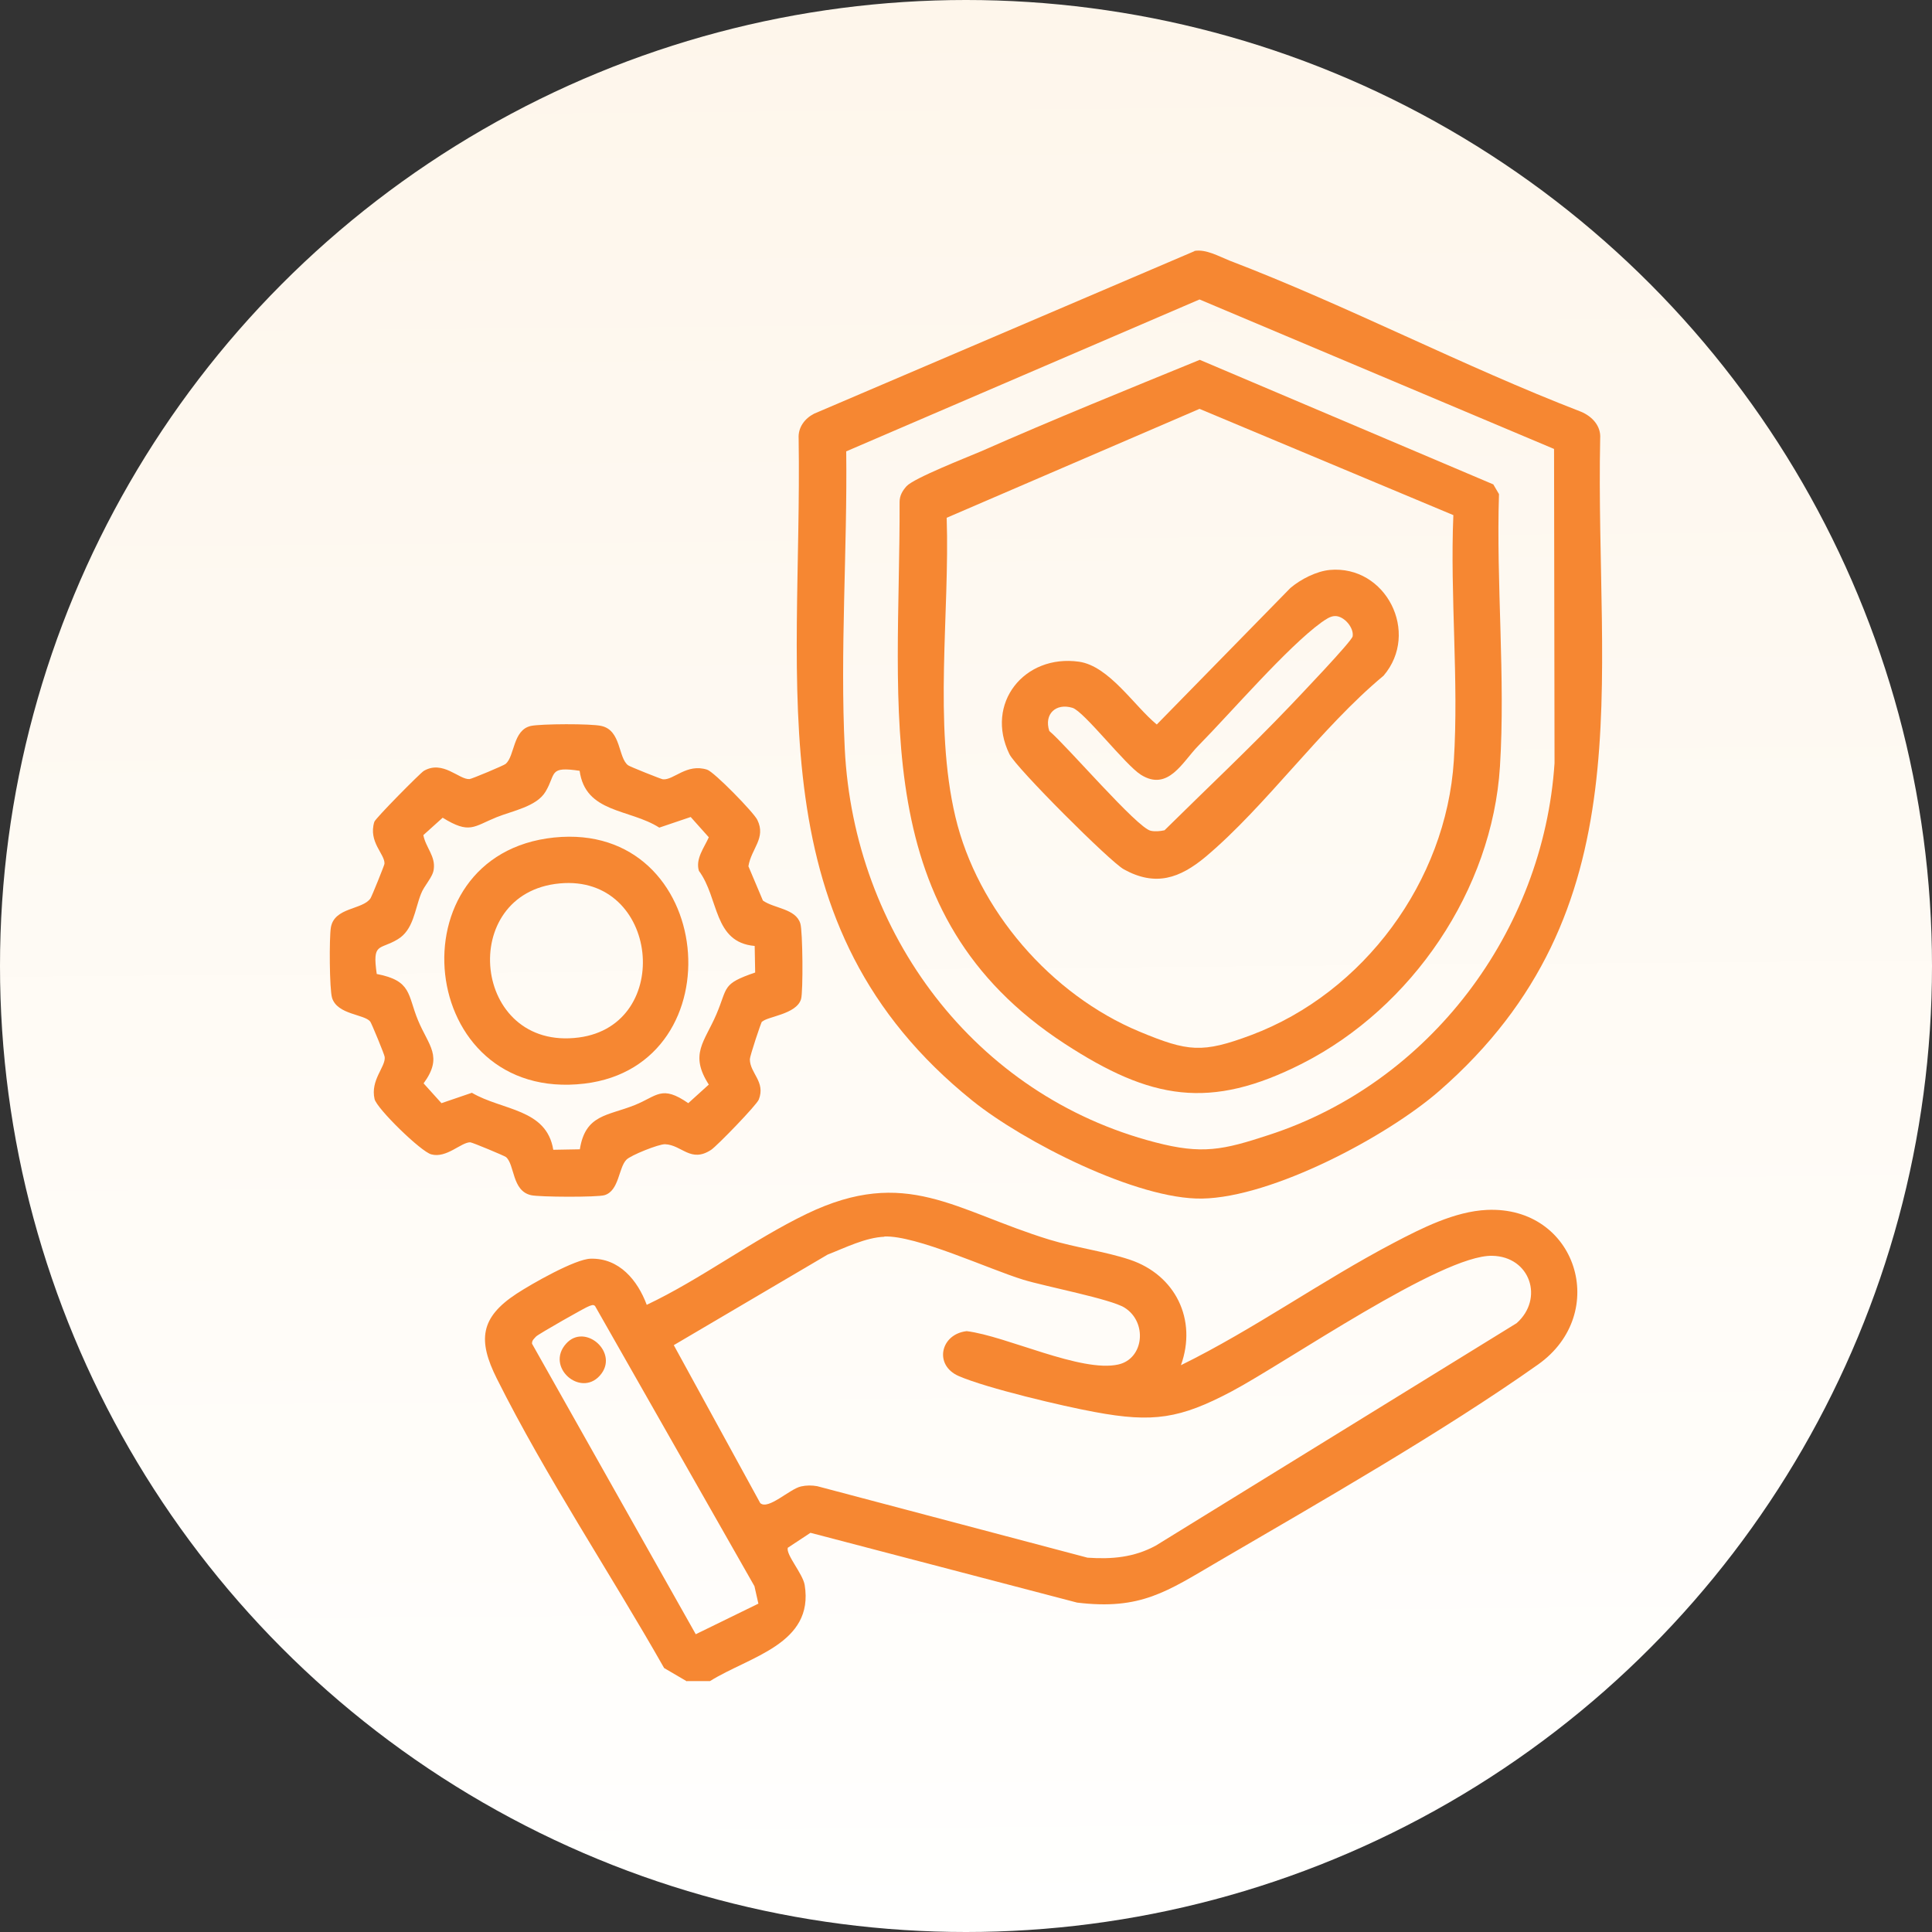
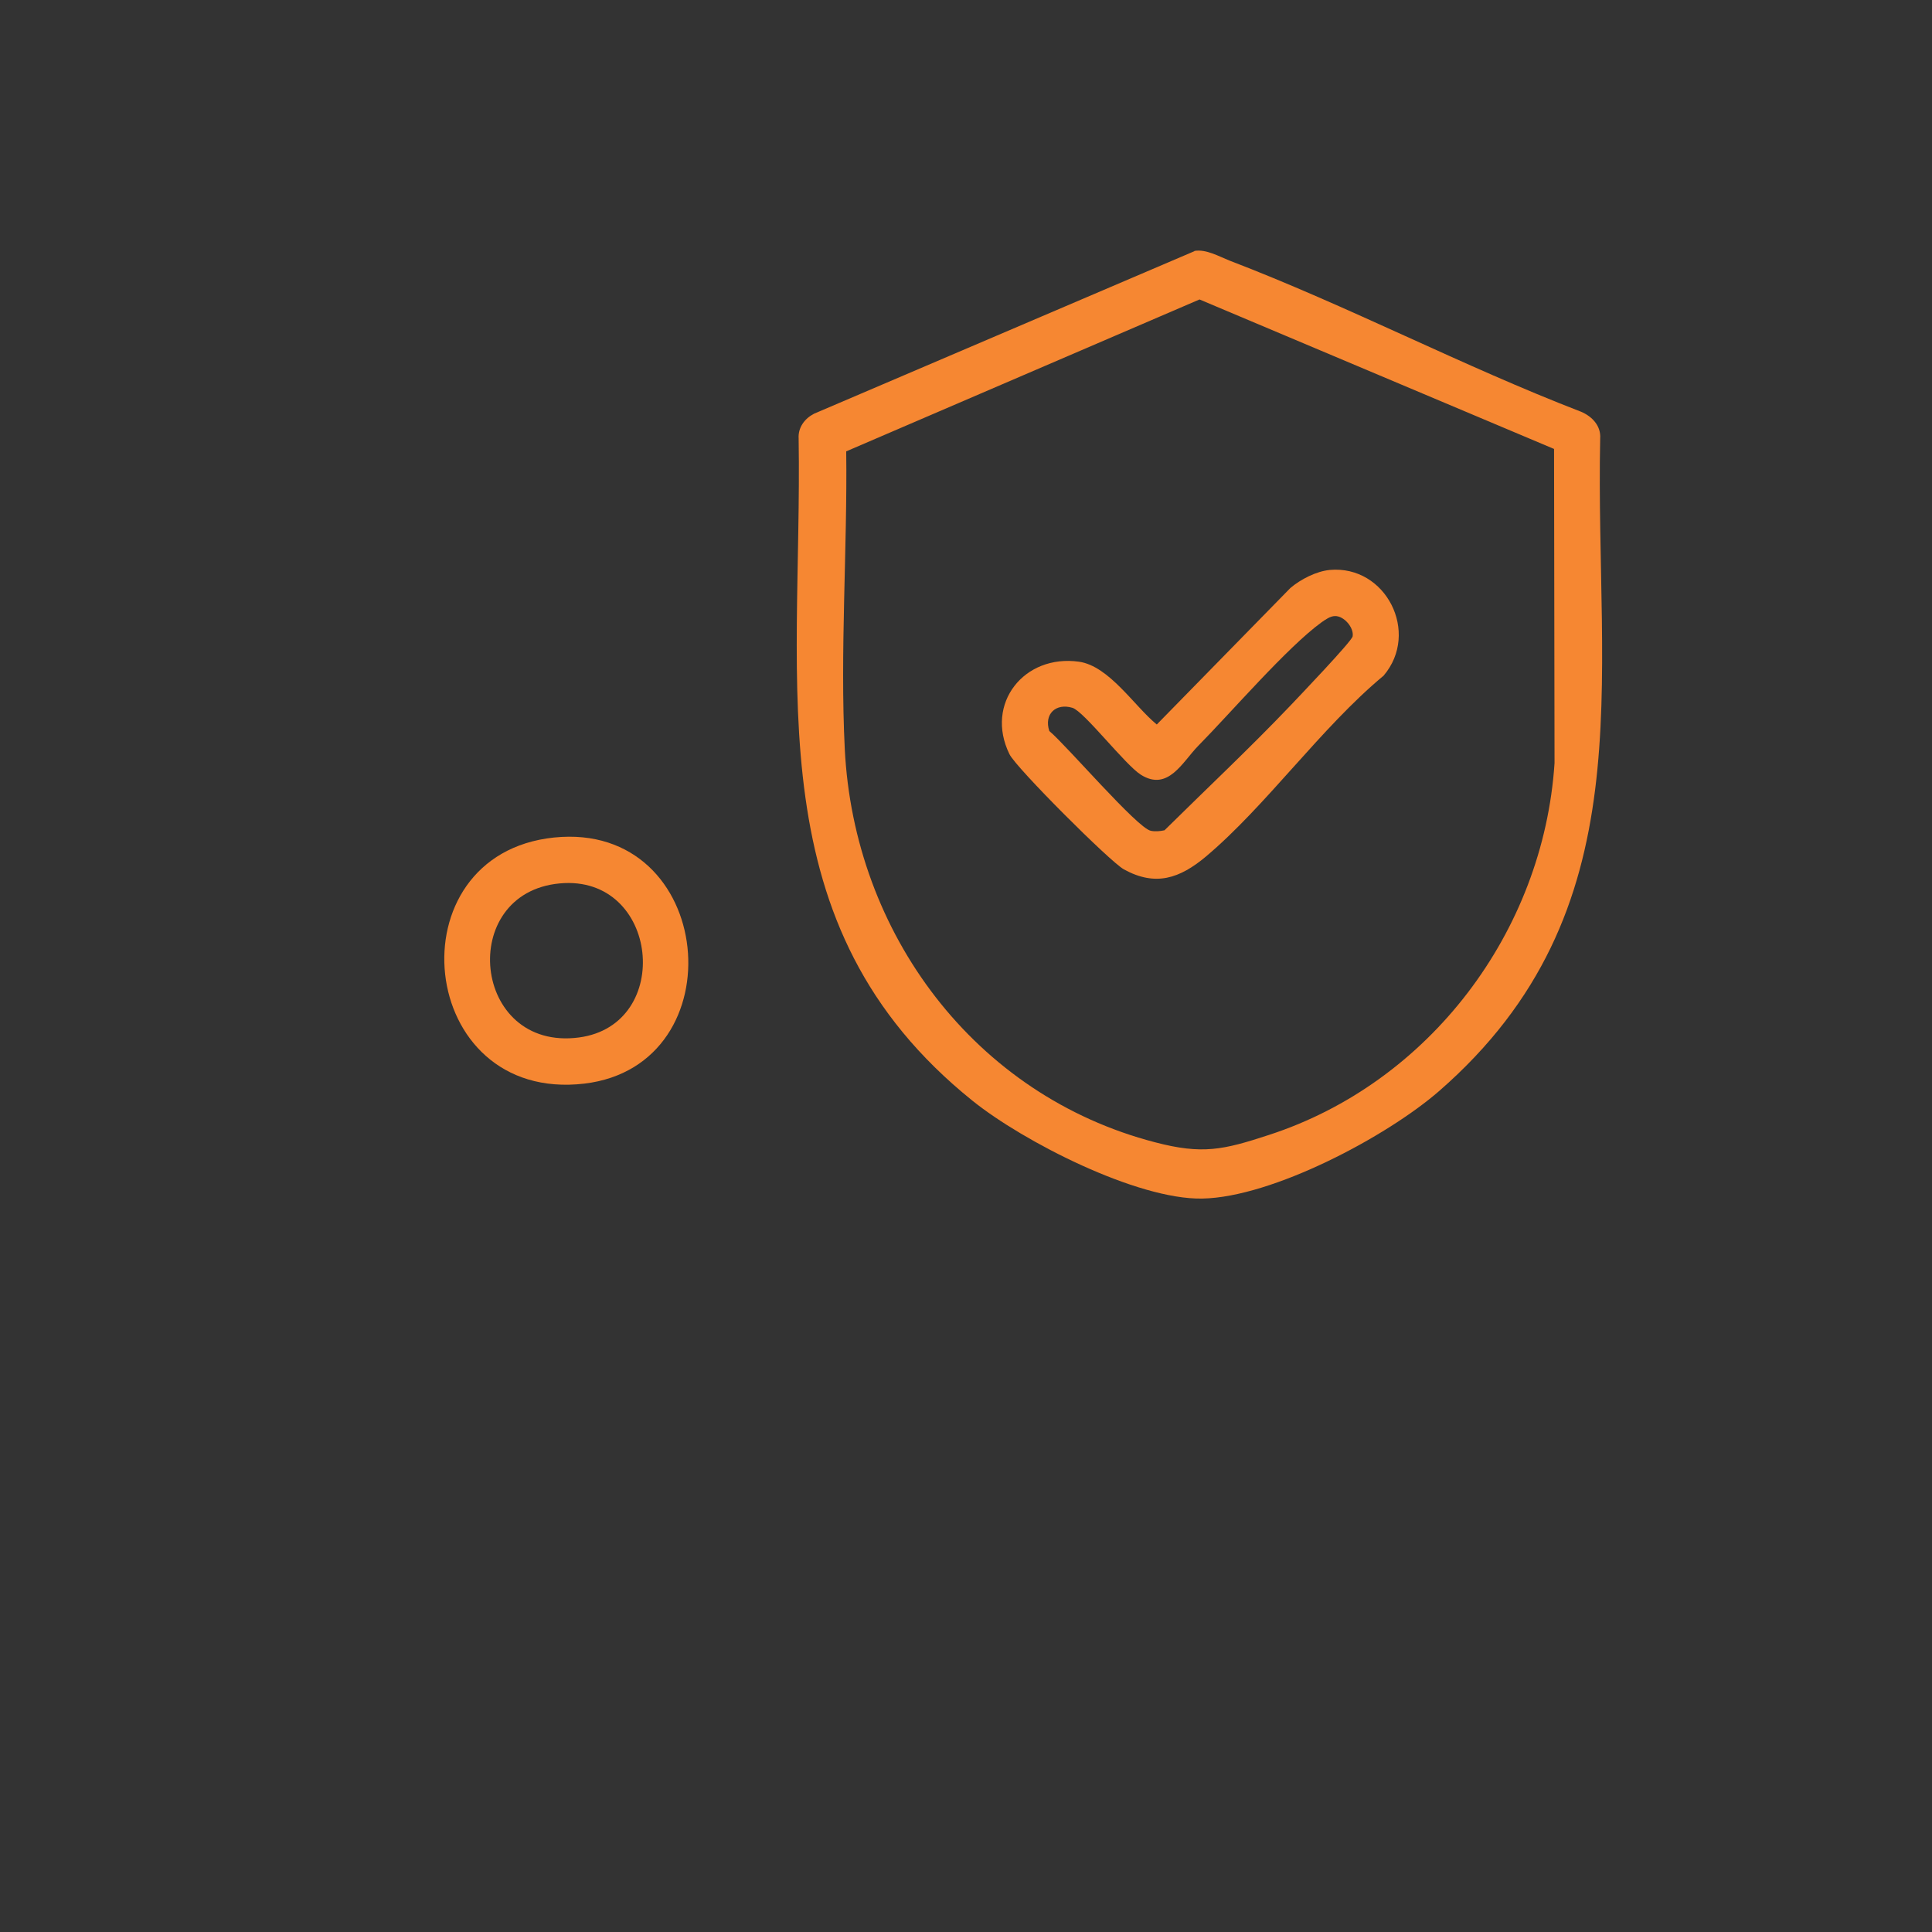
<svg xmlns="http://www.w3.org/2000/svg" id="Layer_1" data-name="Layer 1" viewBox="0 0 80 80">
  <rect x="0" y="0" width="80" height="80" fill="#333333" stroke="none" />
  <defs>
    <style>
      .cls-1 {
        fill: #f68732;
      }

      .cls-2 {
        fill: url(#linear-gradient);
      }
    </style>
    <linearGradient id="linear-gradient" x1="39.66" y1=".11" x2="40.34" y2="80.11" gradientUnits="userSpaceOnUse">
      <stop offset="0" stop-color="#fef6eb" />
      <stop offset="1" stop-color="#fffffe" />
    </linearGradient>
  </defs>
-   <circle class="cls-2" cx="40" cy="40" r="40" />
  <g>
-     <path class="cls-1" d="M28.44,69.62l-.94-.55c-2.24-3.95-4.89-7.91-6.93-11.99-.79-1.58-.69-2.52.82-3.51.61-.4,2.43-1.44,3.07-1.45,1.18-.03,1.94.89,2.32,1.91,2.24-1.06,4.39-2.69,6.63-3.77,4.12-1.98,6.13-.13,10.04,1.07,1.08.33,2.31.49,3.33.83,1.89.63,2.8,2.48,2.12,4.37,3.03-1.49,5.81-3.49,8.8-5.06,1.16-.61,2.54-1.31,3.87-1.37,3.72-.17,5.11,4.28,2.12,6.4-3.9,2.76-9.07,5.72-13.25,8.16-2.12,1.24-3.2,2.02-5.84,1.7l-11.04-2.89-.94.62c-.08.29.62,1.07.7,1.54.4,2.45-2.29,2.96-3.92,3.98h-.95ZM36.63,51.21c-.79.03-1.64.46-2.36.74l-6.37,3.75,3.58,6.54c.33.3,1.22-.59,1.69-.69.22-.05.45-.05.67-.01l11.19,2.96c1.01.07,1.93-.01,2.83-.5l14.94-9.21c1.14-1.01.57-2.76-1.01-2.79-2.09-.05-8.55,4.43-10.8,5.62-2.12,1.12-3.24,1.3-5.65.85-1.32-.24-4.49-.99-5.64-1.49-1.04-.45-.76-1.74.33-1.86,1.64.2,4.74,1.73,6.28,1.38,1.06-.24,1.21-1.75.26-2.35-.56-.36-3.29-.88-4.2-1.16-1.46-.45-4.42-1.84-5.76-1.79ZM31.4,66.39l-.16-.71-6.6-11.6c-.08-.08-.16-.02-.24,0-.12.03-2.12,1.17-2.2,1.26s-.18.16-.17.3l6.78,12.03,2.6-1.27Z" />
    <path class="cls-1" d="M49.46,10.39c.48-.08,1,.22,1.45.4,4.89,1.87,9.66,4.37,14.56,6.26.45.19.83.58.79,1.11-.21,10.21,1.87,19.57-6.66,27.01-2.18,1.9-6.92,4.41-9.82,4.46-2.7.05-7.41-2.36-9.51-4.05-9.01-7.24-7.04-17.09-7.2-27.42-.03-.46.25-.83.64-1.03l15.75-6.73ZM64.35,18.59l-14.68-6.19-14.63,6.29c.05,4.05-.26,8.29-.06,12.32.38,7.63,5.37,14.35,12.85,16.29,1.95.51,2.81.32,4.7-.3,6.66-2.16,11.38-8.42,11.84-15.4l-.02-13.02Z" />
-     <path class="cls-1" d="M31.56,42.28c-.05.06-.51,1.45-.51,1.58,0,.58.66.93.37,1.67-.09.23-1.72,1.91-1.97,2.08-.85.56-1.21-.2-1.91-.23-.26-.01-1.43.46-1.6.64-.33.33-.3,1.29-.91,1.47-.3.09-2.7.08-3.04,0-.8-.18-.67-1.27-1.04-1.58-.06-.05-1.4-.61-1.48-.61-.38,0-.98.67-1.61.5-.43-.11-2.26-1.9-2.35-2.29-.18-.79.46-1.33.42-1.74,0-.08-.55-1.41-.6-1.47-.25-.31-1.36-.28-1.58-.98-.11-.36-.12-2.49-.05-2.91.14-.85,1.31-.73,1.64-1.21.06-.09.57-1.36.58-1.43.03-.4-.68-.9-.42-1.74.04-.14,1.9-2.02,2.05-2.11.79-.46,1.46.37,1.89.34.08,0,1.44-.57,1.5-.63.38-.33.29-1.4,1.04-1.57.41-.09,2.51-.1,2.92,0,.83.18.69,1.32,1.11,1.63.06.05,1.36.57,1.44.58.45.04.98-.67,1.83-.4.29.09,1.93,1.77,2.08,2.08.37.76-.25,1.18-.37,1.92l.6,1.42c.46.33,1.36.33,1.55.95.1.31.12,2.83.03,3.13-.19.64-1.42.72-1.61.94ZM24.02,31.92c-1.32-.2-.98.11-1.43.86-.37.62-1.36.79-2.03,1.06-.96.39-1.11.71-2.23.02l-.8.72c.1.52.51.87.43,1.42-.04.33-.4.67-.53,1.02-.26.66-.31,1.49-.97,1.88-.75.45-1.05.11-.86,1.43,1.46.28,1.27.86,1.71,1.92s1.05,1.49.23,2.61l.74.82,1.26-.43c1.26.74,3.09.65,3.37,2.36l1.1-.02c.23-1.45,1.15-1.38,2.27-1.83.93-.37,1.11-.85,2.22-.08l.85-.77c-.81-1.26-.18-1.76.31-2.9s.21-1.26,1.61-1.74l-.02-1.1c-1.72-.15-1.47-1.98-2.31-3.11-.15-.5.22-.96.41-1.39l-.75-.84-1.3.44c-1.24-.79-3.06-.59-3.3-2.36Z" />
-     <path class="cls-1" d="M24.83,56.97c-.81.89-2.25-.37-1.39-1.33.79-.89,2.24.4,1.39,1.33Z" />
-     <path class="cls-1" d="M61.83,20.05l.24.41c-.12,3.68.27,7.62.04,11.28-.32,5.11-3.64,9.98-8.17,12.29-3.85,1.96-6.3,1.5-9.85-.81-8.22-5.35-6.81-13.83-6.84-22.43,0-.27.12-.47.29-.66.32-.34,2.47-1.18,3.08-1.44,2.99-1.32,6.03-2.55,9.06-3.79l12.16,5.16ZM60.18,21.33l-10.51-4.4-10.47,4.51c.13,3.96-.55,8.53.36,12.38s3.95,7.37,7.63,8.9c2,.83,2.59.9,4.62.14,4.66-1.75,8.07-6.37,8.39-11.36.21-3.3-.16-6.84-.02-10.16Z" />
    <path class="cls-1" d="M22.94,34.68c6.7-.69,7.62,9.43,1.26,10.19-6.97.82-7.99-9.49-1.26-10.19ZM23.18,36.58c-4.27.39-3.64,6.96.79,6.38,3.95-.52,3.32-6.76-.79-6.38Z" />
    <path class="cls-1" d="M55.06,23.6c2.33-.21,3.75,2.6,2.23,4.38-2.59,2.15-4.86,5.39-7.37,7.5-1.07.89-2.07,1.24-3.38.52-.57-.31-4.47-4.21-4.74-4.77-1.03-2.1.61-4.15,2.88-3.83,1.25.18,2.29,1.84,3.22,2.6l5.53-5.65c.42-.36,1.08-.7,1.64-.75ZM55.28,25.51c-.2,0-.4.15-.56.26-1.42,1.03-3.75,3.74-5.11,5.12-.64.65-1.24,1.9-2.37,1.19-.65-.41-2.35-2.62-2.83-2.77-.69-.21-1.19.26-.96.96.7.58,3.64,4.02,4.2,4.13.18.04.38.02.57-.02,1.73-1.71,3.52-3.39,5.2-5.15.36-.38,2.56-2.68,2.59-2.88.06-.36-.36-.85-.73-.84Z" />
  </g>
</svg>